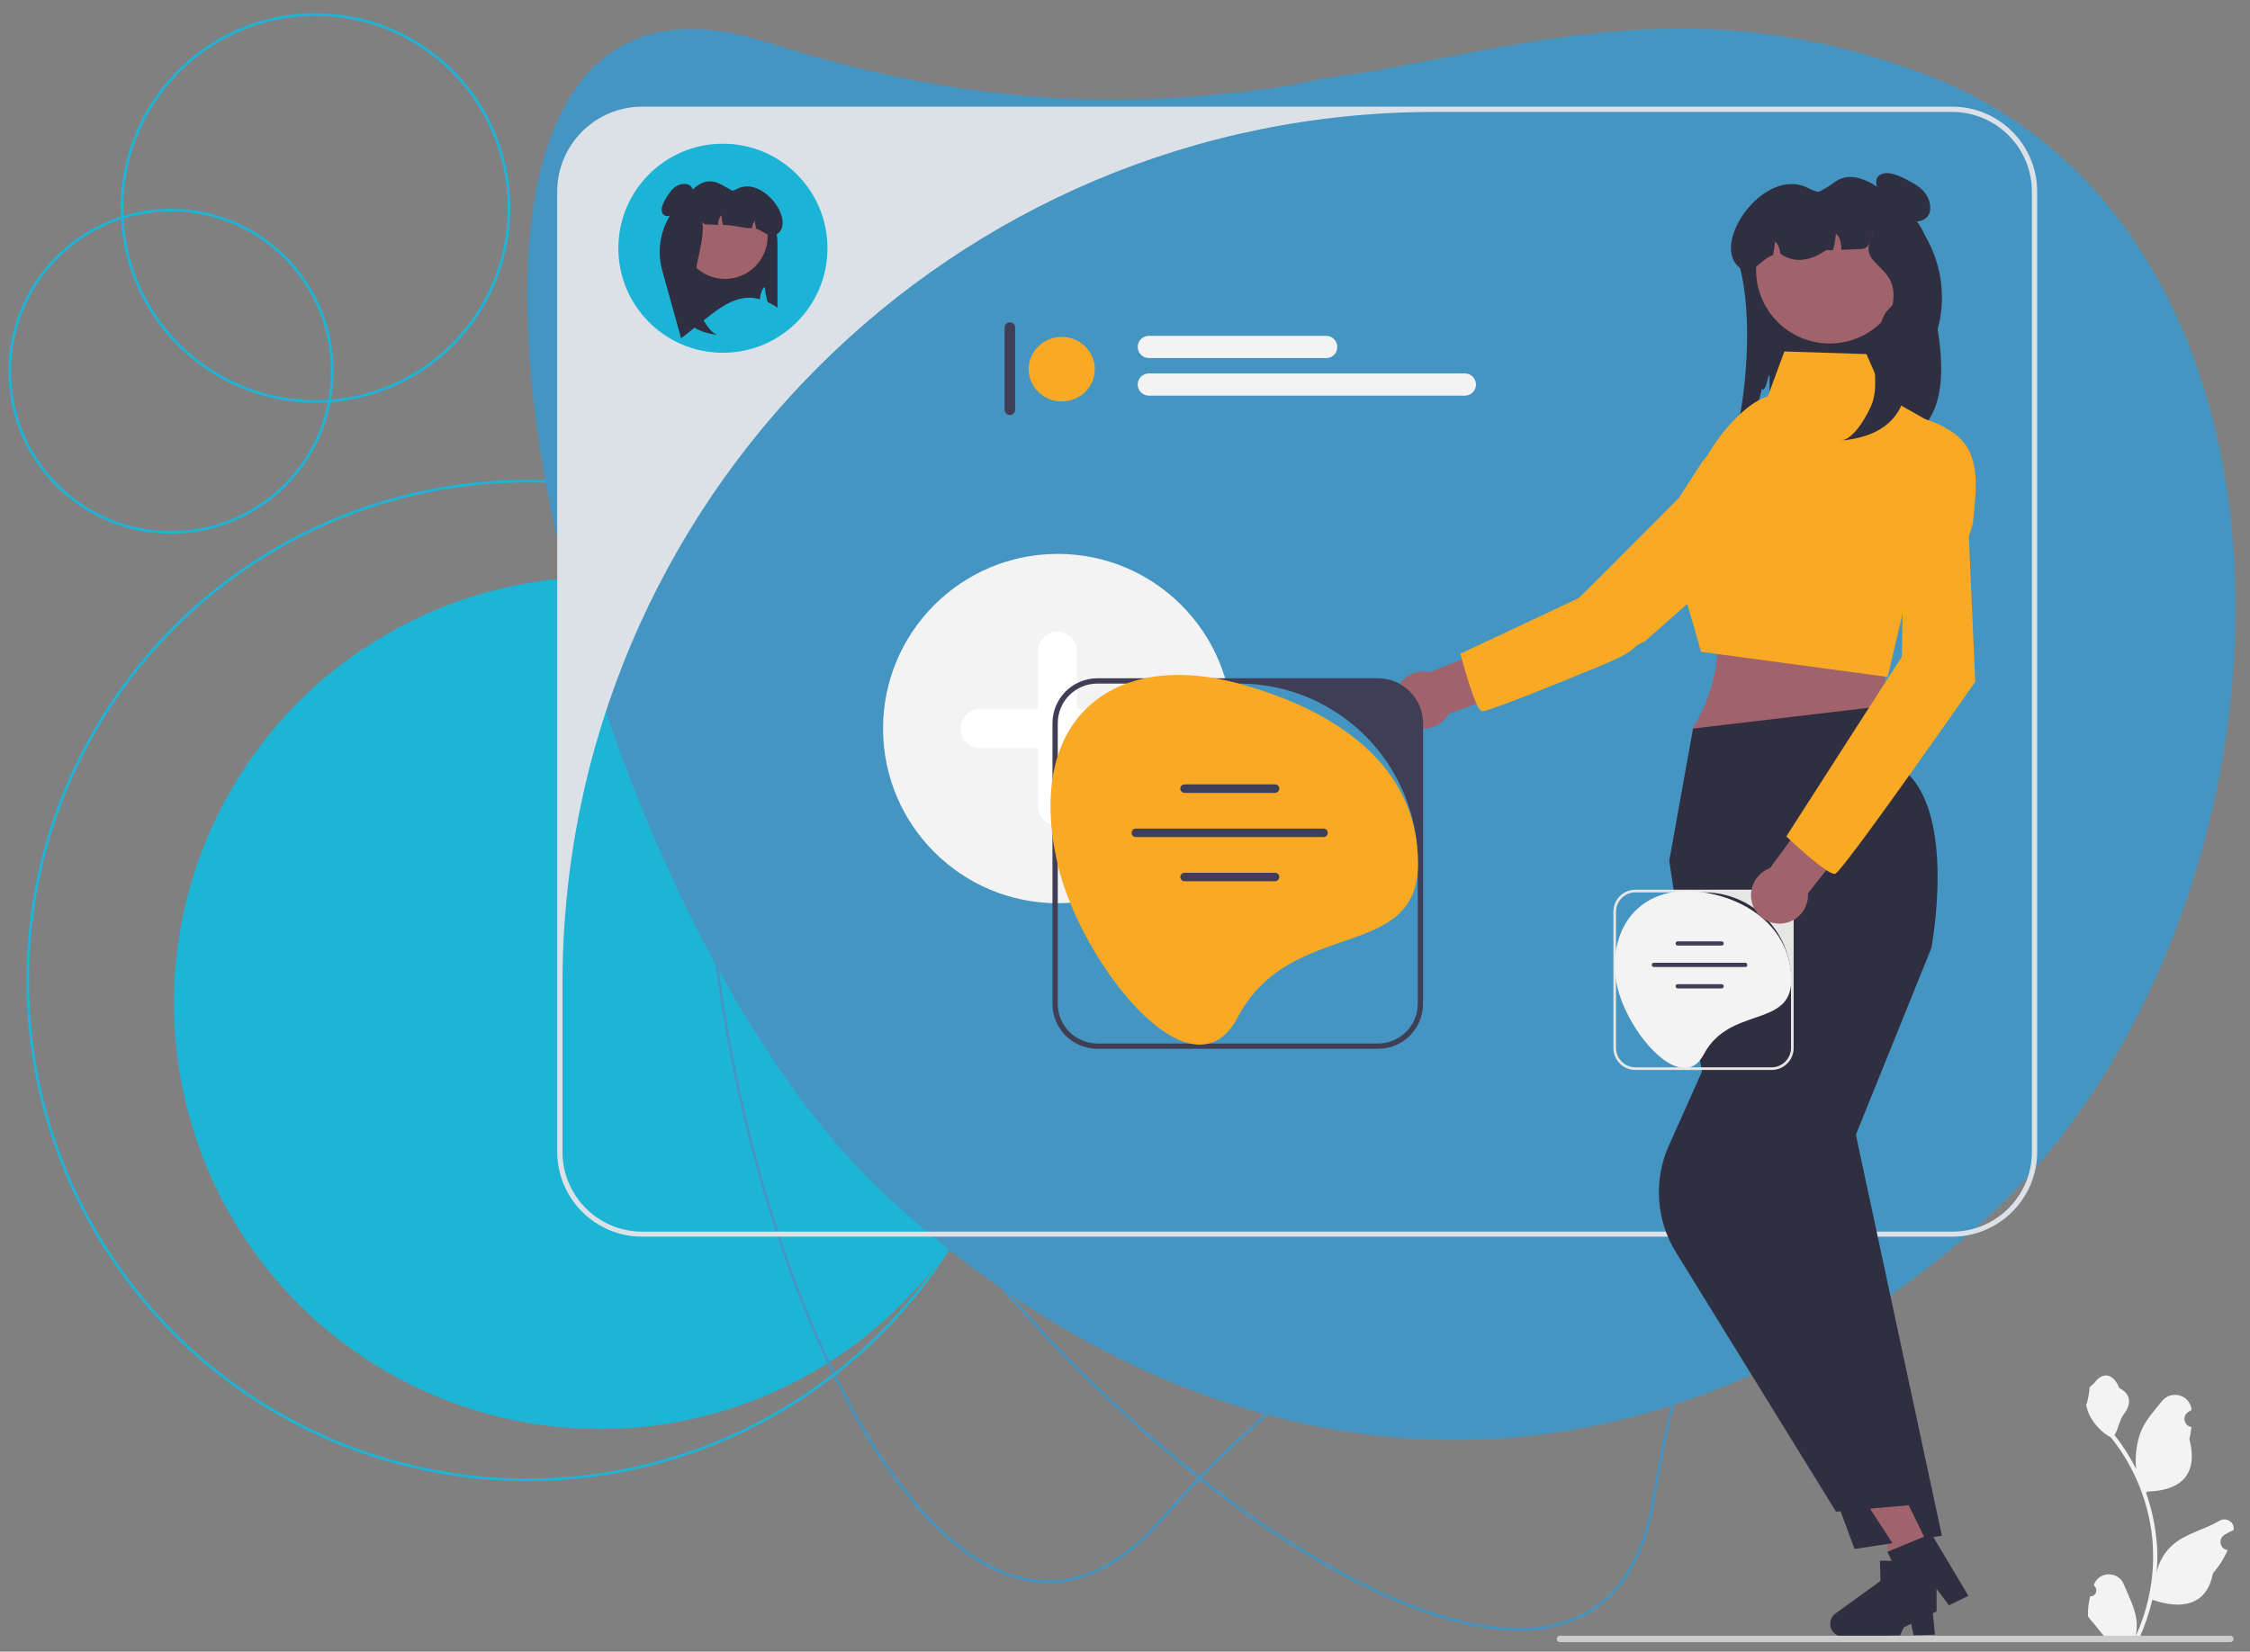
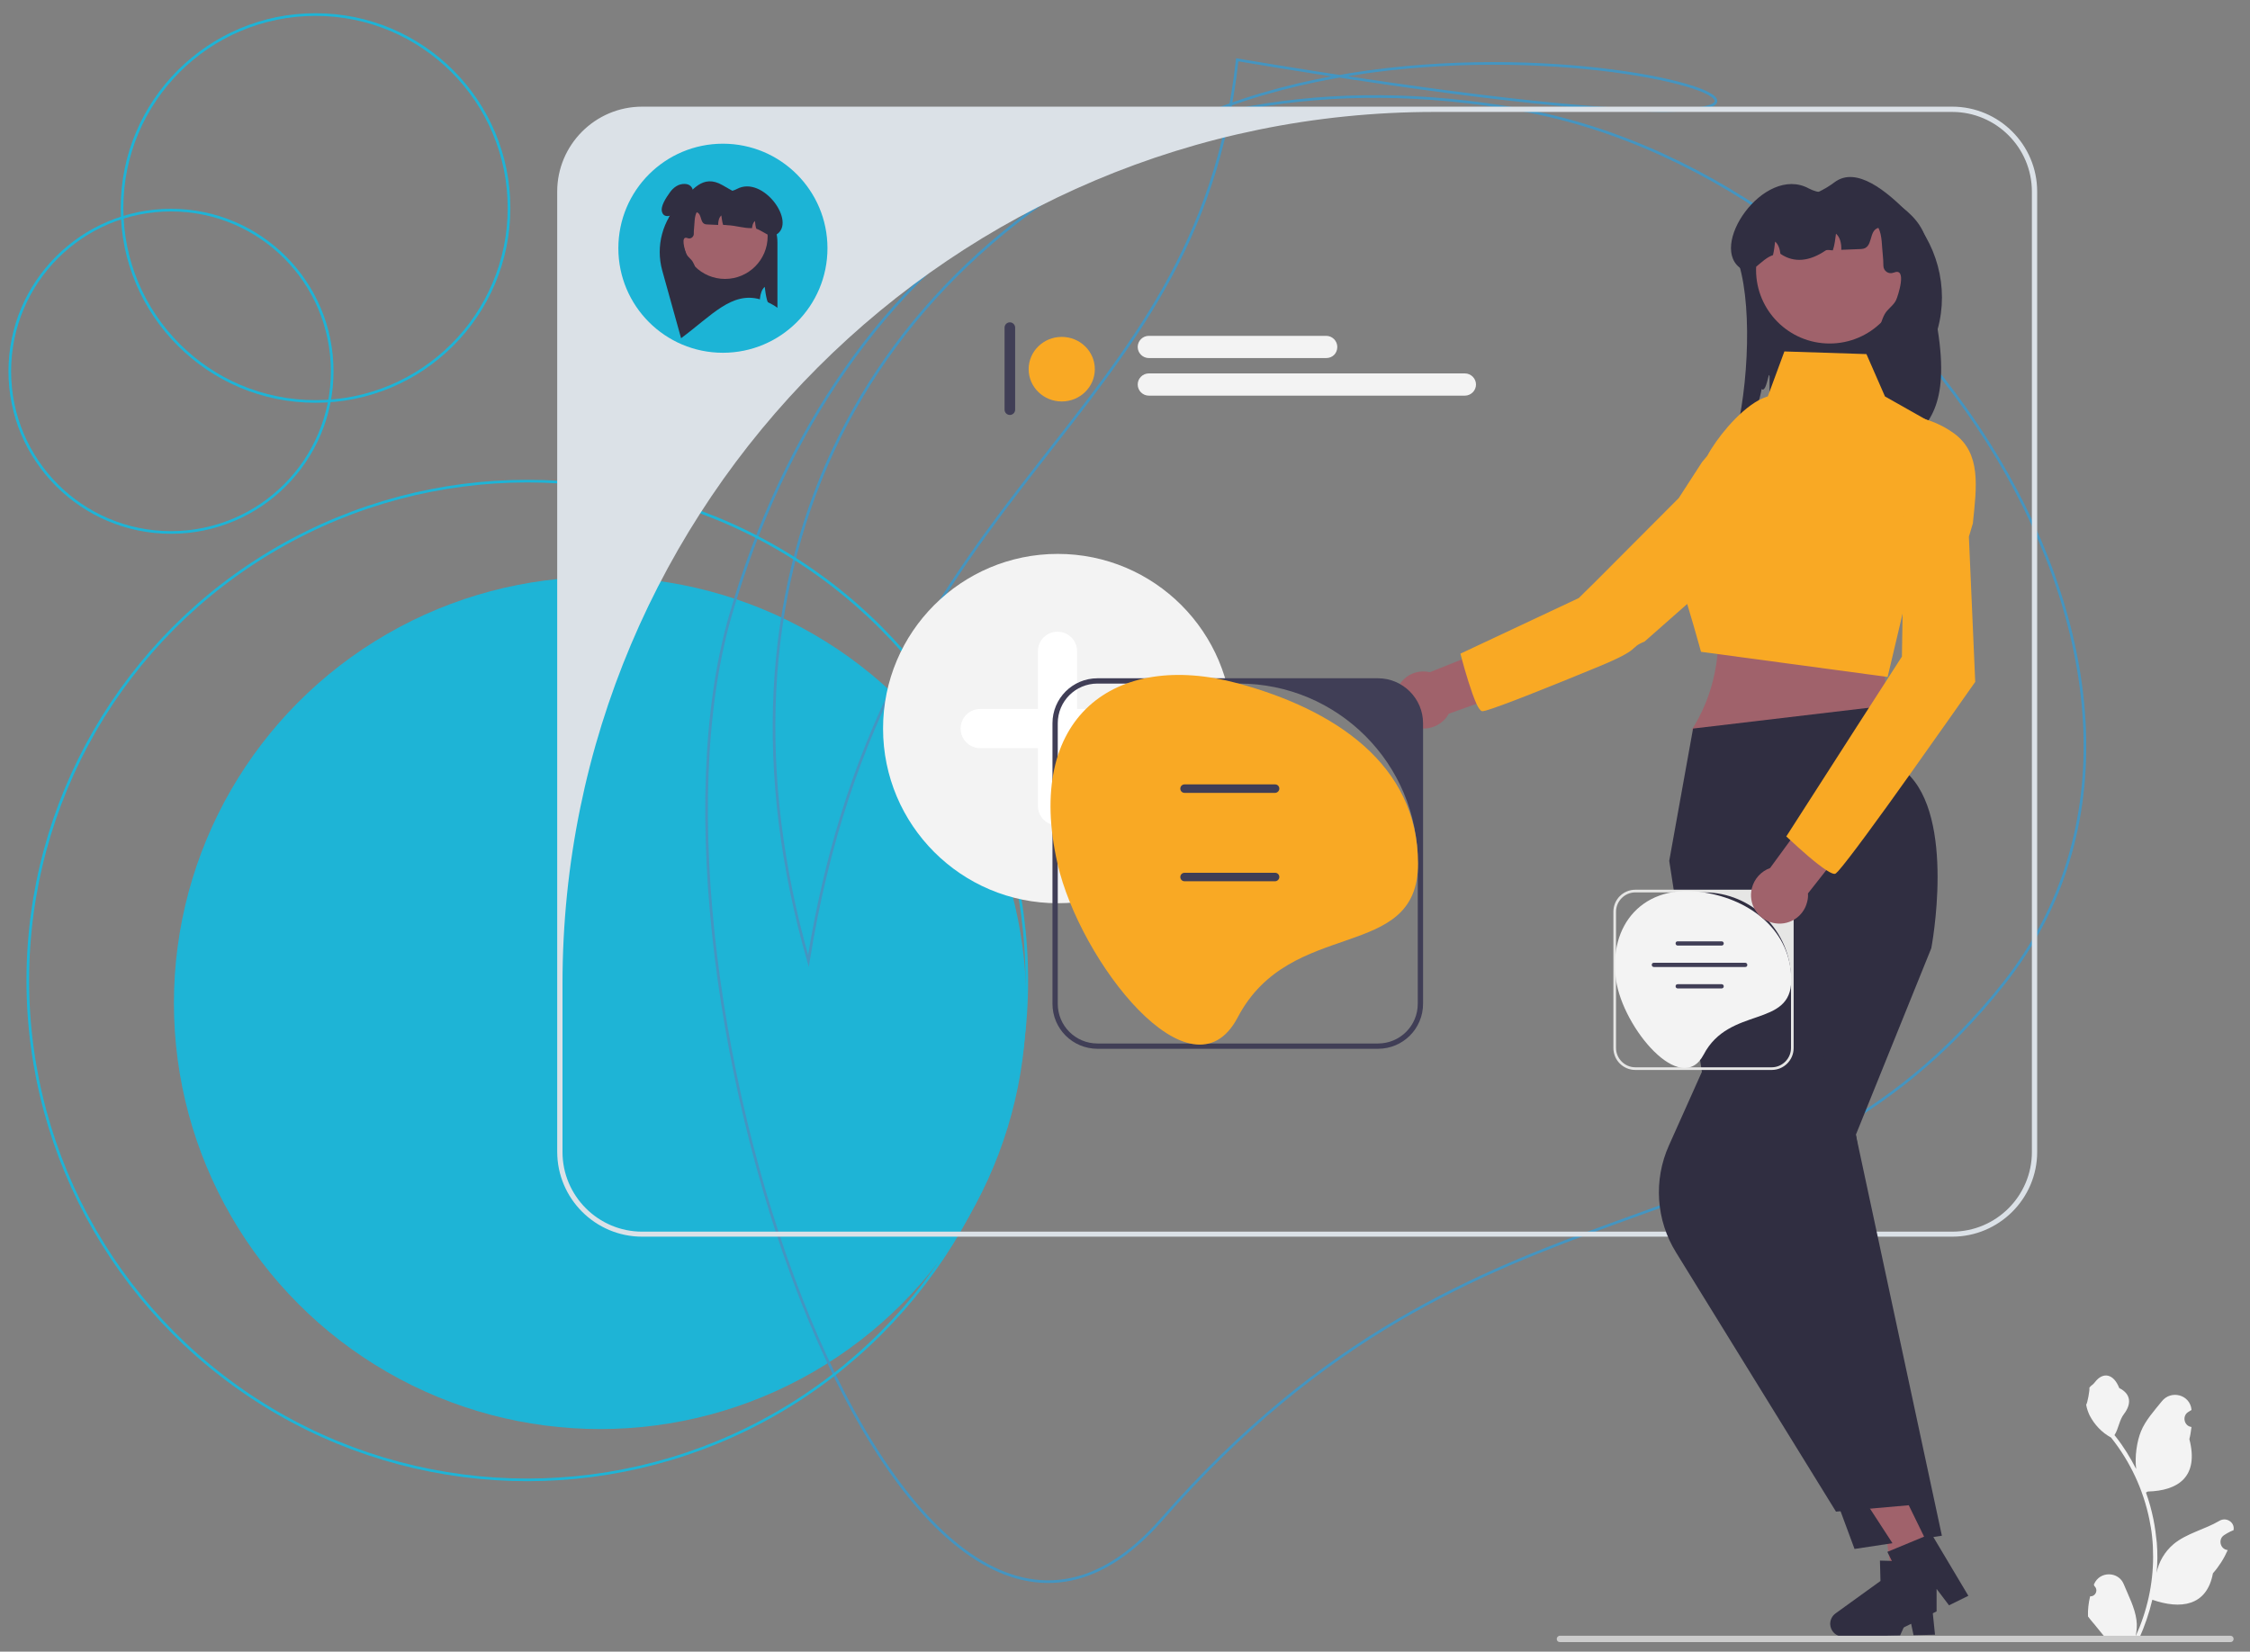
<svg xmlns="http://www.w3.org/2000/svg" version="1.1" x="0px" y="0px" viewBox="0 0 850 624.1" style="enable-background:new 0 0 850 624.1;" xml:space="preserve">
  <rect x="0" y="0" width="850" height="624.1" fill="#808080" stroke="none" />
  <style type="text/css">
	.st0{fill:#1EB4D6;}
	.st1{fill:none;stroke:#1EB4D6;stroke-miterlimit:10;}
	.st2{fill:none;stroke:#4495C1;stroke-miterlimit:10;}
	.st3{fill:#4495C1;}
	.st4{fill:#F3F3F3;}
	.st5{fill:#FFFFFF;}
	.st6{fill:#302E41;}
	.st7{fill:#A0626B;}
	.st8{fill:#DBE1E7;}
	.st9{fill:#F9A924;}
	.st10{fill:#403E56;}
	.st11{fill:#1CB4D6;}
	.st12{fill:#CCCCCC;}
	.st13{fill:#E6E6E5;}
</style>
  <g id="Livello_2">
</g>
  <g id="Livello_4">
</g>
  <g id="Livello_1">
</g>
  <g id="Livello_3">
    <circle class="st0" cx="226.7" cy="379" r="161" />
    <circle class="st1" cx="119.2" cy="78.6" r="73.1" />
    <path class="st2" d="M574.5,41.5C429.3,15.6,316.8,91.3,275.9,232.7s65.8,452.5,162.9,341.5c122.4-139.9,230.9-92.4,318.1-202.5   C848.4,256.4,720.3,67.5,574.5,41.5z" />
-     <path class="st2" d="M456.9,42.5c-136.8,55.1-192,179-151.5,320.6S601.4,711.6,624.8,566c29.5-183.6,146.6-200.9,162-340.5   C803,79.1,594.3-12.9,456.9,42.5z" />
+     <path class="st2" d="M456.9,42.5c-136.8,55.1-192,179-151.5,320.6c29.5-183.6,146.6-200.9,162-340.5   C803,79.1,594.3-12.9,456.9,42.5z" />
    <circle class="st1" cx="199.2" cy="370.5" r="188.7" />
-     <path class="st3" d="M745.9,464.5c-127.8,112.1-284.8,103.8-410.7-12.3S126.9-36.4,289.9,16C495.5,82.1,574-29.6,726.7,27.9   C886.8,88.2,874.4,351.9,745.9,464.5z" />
    <g>
      <g>
        <g>
          <circle class="st4" cx="399.6" cy="275.3" r="66" />
          <path class="st5" d="M428.7,267.9h-21.8v-21.8c0-4.1-3.3-7.4-7.4-7.4s-7.4,3.3-7.4,7.4v21.8h-21.8c-4.1,0-7.4,3.3-7.4,7.4      s3.3,7.4,7.4,7.4h21.8v21.8c0,4.1,3.3,7.4,7.4,7.4s7.4-3.3,7.4-7.4v-21.8h21.8c4.1,0,7.4-3.3,7.4-7.4S432.8,267.9,428.7,267.9z" />
        </g>
        <path class="st6" d="M732,124.4c4.7,29.4-3.9,36.4-12.2,43.9c-20-14.9-32.9-16.5-51.3-11.3c0-0.3,0-14.5,0-14.7     c-0.3-3-1.1,6.4-3,4.7c-0.4,2.7-2.9,11.3-3.1,12v0c-2,0.9-4.1,2.1-6.2,3.6c5-22,5.7-55.1-1.6-68.6c0-20,22.4-13,38.4-25.1     c8.4-6.4,20.1,3.9,27,10.7c0.1,0.1,0.1,0.1,0.2,0.2C731.7,91.5,736.4,108.5,732,124.4L732,124.4z" />
        <g>
          <polygon class="st7" points="725.5,595.5 714.7,595.7 708.7,553.2 724.6,552.9     " />
          <path class="st6" d="M691.4,613.7c0.1,2.7,2.3,4.8,4.9,4.7l21.5-0.4l3.5-7.7l1.6,7.6l8.1-0.2l-2.8-27.3l-2.8-0.1l-11.5-0.5      l-3.7-0.1l0.2,7.7l-16.9,12.2C692.1,610.6,691.4,612.1,691.4,613.7L691.4,613.7z" />
        </g>
        <path class="st7" d="M649.1,234.8c0.8,15.2-2.3,28.9-10,41l75-1l-4-36L649.1,234.8z" />
        <path class="st8" d="M737.5,467.3H242.6c-17.7,0-32.1-14.4-32.1-32.1V72.4c0-17.7,14.4-32.1,32.1-32.1h494.9     c17.7,0,32.1,14.4,32.1,32.1v362.9C769.6,452.9,755.2,467.3,737.5,467.3z M541.9,42.3c-181.9,0-329.4,147.5-329.4,329.4v63.6     c0,16.6,13.5,30.1,30.1,30.1h494.9c16.6,0,30.1-13.5,30.1-30.1V72.4c0-16.6-13.5-30.1-30.1-30.1H541.9L541.9,42.3z" />
        <path class="st6" d="M715.6,266.3l-76,9l-9,50l13,84l7,41l50,135l33-5l-32.5-151.5l28.5-70.5c0,0,9.5-49.5-9.5-66.5L715.6,266.3z     " />
        <path class="st9" d="M705.1,133.8l-31-1l-7,19l-14,10l-5,27c0,0-18,17-14,29s8.5,28.5,8.5,28.5l70.5,9.5l22-93l-23-13     L705.1,133.8z" />
        <g>
          <path class="st7" d="M540.2,254l30-12l9.2,16.2l-32.1,11.5c-0.5,0.9-1.1,1.8-1.9,2.5c-4.3,4.2-11.1,4.1-15.3-0.2      c-4.2-4.3-4.1-11.1,0.2-15.3C533,254.1,536.7,253.2,540.2,254L540.2,254z" />
          <path class="st9" d="M673.5,164.5c-2-5,5.8-9.5,1.6-13.3c-5.8-5.2-15.2,1.9-22.3,10c-3.3,3.8-6.1,7.8-7.8,11l-2,2.4l-8.8,13.6      l-31.4,31.5l-6.4,6.3l-44.7,21l0.1,0.3c0.1,0.4,0.3,1.1,0.5,1.9c1.1,4.1,3.5,12.4,5.5,16.8c0.7,1.5,1.4,2.5,2,2.7      c0.2,0.1,0.7,0,1.5-0.2c5.4-1.5,24.2-9,42.6-16.6c16.7-6.9,11.2-6.9,17.2-9.4l0.1,0l47.5-41.9l3.9-3.4      C681,186.3,678.4,176.4,673.5,164.5L673.5,164.5z" />
        </g>
        <g>
          <polygon class="st7" points="729.1,585.2 719.4,590 696,554 710.4,546.9     " />
          <path class="st6" d="M705.8,616.1c1.2,2.4,4.1,3.4,6.5,2.2l19.3-9.4l0-8.5l4.7,6.2l7.3-3.6l-14-23.5l-2.6,1.1l-10.6,4.4      l-3.4,1.4l3.4,6.9l-10.2,18.2C705.2,613,705.1,614.6,705.8,616.1L705.8,616.1z" />
        </g>
        <path class="st6" d="M668.1,348.8l-37.6,84c-5.9,13.1-4.9,28.3,2.7,40.5l60.4,97.9l30.7-2.7l-23.2-139.8" />
        <circle class="st7" cx="691.2" cy="102" r="27.8" />
        <path class="st6" d="M728.2,102.8c-1,5.7-1.3,13.1-4.5,18c-2.3,3.5-6.4,2.8-10.2,2.8l-3,2.9c-0.8-2.3,0.4-5.8,1.5-7.8     c1.1-2,3.3-3.2,4.3-5.3c0.7-1.5,4.3-12.5-0.8-10.4l-0.1,0c-1.9,0.8-3.9-0.6-3.9-2.6c0-1.4-0.1-2.8-0.2-3.8     c-0.4-3.1-0.2-7.8-1.7-10.5c-3.9,1.1-1.7,7.8-6.5,8c-2.5,0.1-5,0.2-7.5,0.3c0.1-2.4-0.5-4.8-2-6.1c-0.3,2.1-0.5,4.3-1.2,6.3     c-1,0-2.1-0.4-2.8,0.1c-5.9,4-11.8,4.8-17,1.2c-0.2-1.8-0.8-3.6-2-4.6c-0.2,1.7-0.4,3.4-0.8,5.1c-4.8,1.6-7.6,7.7-11.6,5.4     c-13.6-8,8.1-39.8,25.1-30.6c7.1,3.8,15-0.1,22.9,1.5c5.8,1.2,11.8,4.5,16,8.8C728,87.3,729.7,94.9,728.2,102.8L728.2,102.8z" />
-         <path class="st6" d="M716.5,79.8c-3.5-2.7-9.5,6.9-10.5,12.9c-1.7,10.2,18.2,7.9,4.5,34.5c-4.6,8.9,0,17.9-3.6,26.1     c-2.7,6.1-7.6,13.4-12.1,13.3c7.4-0.8,20.1-2.7,24.4-15.7c2.4-7.1,1.1-15.3,1.6-23.1c0.5-8.8,0.1-19.8,1.4-28.1" />
        <g>
          <path class="st10" d="M381.5,121.8c-1.1,0-2,0.9-2,2v31c0,1.1,0.9,2,2,2s2-0.9,2-2v-31C383.5,122.7,382.6,121.8,381.5,121.8z" />
          <g>
            <ellipse class="st9" cx="401.1" cy="139.5" rx="12.5" ry="12.2" />
            <path class="st4" d="M501,135.3H434c-2.3,0-4.2-1.9-4.2-4.2c0-2.3,1.9-4.2,4.2-4.2H501c2.3,0,4.2,1.9,4.2,4.2       C505.2,133.5,503.4,135.3,501,135.3z" />
            <path class="st4" d="M553.4,149.5H434c-2.3,0-4.2-1.9-4.2-4.2c0-2.3,1.9-4.2,4.2-4.2h119.4c2.3,0,4.2,1.9,4.2,4.2       C557.6,147.6,555.7,149.5,553.4,149.5z" />
          </g>
        </g>
        <g>
          <circle class="st11" cx="273.1" cy="93.8" r="39.5" />
          <path class="st6" d="M250.2,102.3l7.1,25.5c11.6-8.6,19.1-17.7,29.8-14.7c0-0.1,0-0.3,0-0.4c0.2-1.7,0.7-3.4,1.8-4.3      c0.2,1.6,0.4,3.2,0.8,4.7c0.1,0.4,0.2,0.8,0.4,1.1v0c1.2,0.6,2.4,1.2,3.6,2.1V91.7c0-11.6-10.7-15.8-20.7-21.7      c-7.7-4.5-11.7,2.3-15.7,6.2c0,0-0.1,0.1-0.1,0.1C250.3,83.1,247.6,93,250.2,102.3L250.2,102.3z" />
          <circle class="st7" cx="273.9" cy="89.3" r="16.1" />
          <path class="st6" d="M252.4,89.8c0.6,3.3,0.7,7.6,2.6,10.5c1.3,2,3.7,1.6,5.9,1.6l1.8,1.7c0.5-1.3-0.2-3.4-0.9-4.5      c-0.6-1.2-1.9-1.9-2.5-3.1c-0.4-0.9-2.5-7.3,0.5-6l0,0c1.1,0.4,2.2-0.4,2.3-1.5c0-0.8,0-1.6,0.1-2.2c0.2-1.8,0.1-4.5,1-6.1      c2.2,0.7,1,4.5,3.8,4.6c1.4,0.1,2.9,0.1,4.3,0.2c0-1.4,0.3-2.8,1.2-3.6c0.2,1.2,0.3,2.5,0.7,3.6c0.6,0,1.1,0,1.6,0.1      c3.2,0.1,6.1,1.2,9.3,1.1c0.1-1.1,0.4-2.1,1.1-2.7c0.1,1,0.2,2,0.5,2.9c2.8,1,5.2,3.7,7.5,2.3c7.9-4.6-4.9-22.6-14.8-17.3      c-4.1,2.2-8.7-0.1-13.3,0.9c-3.4,0.7-6.9,2.6-9.3,5.1C252.5,80.7,251.5,85.1,252.4,89.8L252.4,89.8z" />
-           <path class="st6" d="M259.2,76.3c2-1.6,5.5,4,6.1,7.5c1,5.9-2.1,14-2.6,20c-0.4,5.8,0,10.4,2.1,15.1c1.5,3.5,4.4,7.8,7,7.7      c-4.3-0.5-11.7-1.5-14.2-9.1c-1.4-4.1-0.7-8.9-0.9-13.4c-0.3-5.1,0-11.5-0.8-16.3" />
        </g>
        <path class="st4" d="M789.6,603.2c2.1,0.1,3.2-2.4,1.6-3.9l-0.2-0.6c0,0,0-0.1,0.1-0.1c2.1-5,9.2-4.9,11.2,0     c1.8,4.4,4.2,8.9,4.8,13.5c0.3,2.1,0.1,4.2-0.3,6.2c4.3-9.4,6.6-19.7,6.6-30c0-2.6-0.1-5.2-0.4-7.8c-0.2-2.1-0.6-4.2-1-6.3     c-2.3-11.3-7.3-22-14.5-31c-3.5-1.9-6.3-4.9-8.1-8.4c-0.6-1.3-1.1-2.7-1.3-4.1c0.4,0.1,1.5-5.9,1.2-6.3c0.5-0.8,1.5-1.2,2.1-2.1     c3-4,7.1-3.3,9.2,2.2c4.6,2.3,4.6,6.1,1.8,9.8c-1.8,2.3-2,5.5-3.6,8c0.2,0.2,0.3,0.4,0.5,0.6c3,3.8,5.5,7.9,7.7,12.2     c-0.6-4.8,0.3-10.5,1.8-14.2c1.7-4.2,5-7.8,7.9-11.4c3.5-4.4,10.6-2.5,11.2,3.1c0,0.1,0,0.1,0,0.2c-0.4,0.2-0.8,0.5-1.3,0.8     c-2.3,1.5-1.5,5.2,1.2,5.6l0.1,0c-0.2,1.5-0.4,3.1-0.8,4.6c3.7,14.3-4.3,19.5-15.7,19.8c-0.3,0.1-0.5,0.3-0.7,0.4     c1.2,3.3,2.1,6.6,2.8,10c0.6,3,1,6,1.3,9c0.3,3.8,0.3,7.7-0.1,11.5l0-0.1c0.8-4.2,3.1-8.1,6.4-10.9c4.9-4.1,11.9-5.6,17.3-8.8     c2.6-1.6,5.9,0.5,5.4,3.4l0,0.1c-0.8,0.3-1.6,0.7-2.3,1.1c-0.4,0.2-0.8,0.5-1.3,0.8c-2.3,1.5-1.5,5.2,1.2,5.6l0.1,0     c0,0,0.1,0,0.1,0c-1.4,3.2-3.3,6.2-5.6,8.8c-2.3,12.5-12.3,13.7-22.9,10h0c-1.2,5.1-2.9,10-5,14.7h-18c-0.1-0.2-0.1-0.4-0.2-0.6     c1.7,0.1,3.3,0,5-0.3c-1.3-1.6-2.7-3.3-4-4.9c0,0-0.1-0.1-0.1-0.1c-0.7-0.8-1.4-1.7-2-2.5l0,0C788.7,608.3,789,605.7,789.6,603.2     L789.6,603.2L789.6,603.2z" />
        <path class="st12" d="M588.1,619.3c0,0.7,0.5,1.2,1.2,1.2h253.3c0.7,0,1.2-0.5,1.2-1.2c0-0.7-0.5-1.2-1.2-1.2H589.3     C588.6,618.1,588.1,618.7,588.1,619.3L588.1,619.3z" />
        <g>
          <path class="st10" d="M537.6,273.3v106c0,9.4-7.6,17-17,17h-106c-9.4,0-17-7.6-17-17v-106c0-9.4,7.6-17,17-17h106      C529.9,256.3,537.6,263.9,537.6,273.3z M520.6,394.3c8.3,0,15-6.7,15-15v-53.4c0-37.3-30.2-67.6-67.6-67.6h-53.4      c-8.3,0-15,6.7-15,15v106c0,8.3,6.7,15,15,15H520.6z" />
          <path class="st9" d="M535.7,326.3c0-37.6-31.8-58.3-68.1-68.1c-46.6-12.6-80.7,12.9-68.1,68.1c8.3,36.7,50.6,91.4,68.1,58.1      C487.6,346.3,535.7,363.9,535.7,326.3z" />
          <g>
            <path class="st10" d="M481.7,299.6h-34.2c-0.9,0-1.6-0.7-1.6-1.6s0.7-1.6,1.6-1.6h34.2c0.9,0,1.6,0.7,1.6,1.6       S482.5,299.6,481.7,299.6L481.7,299.6z" />
            <path class="st10" d="M481.7,333h-34.2c-0.9,0-1.6-0.7-1.6-1.6s0.7-1.6,1.6-1.6h34.2c0.9,0,1.6,0.7,1.6,1.6       S482.5,333,481.7,333L481.7,333z" />
-             <path class="st10" d="M500,316.3h-70.9c-0.9,0-1.6-0.7-1.6-1.6s0.7-1.6,1.6-1.6H500c0.9,0,1.6,0.7,1.6,1.6       S500.9,316.3,500,316.3L500,316.3z" />
          </g>
        </g>
        <g>
          <path class="st13" d="M677.6,344.6V396c0,4.6-3.7,8.3-8.3,8.3h-51.5c-4.6,0-8.3-3.7-8.3-8.3v-51.5c0-4.6,3.7-8.3,8.3-8.3h51.5      C673.9,336.3,677.6,340,677.6,344.6z M669.3,403.3c4,0,7.3-3.3,7.3-7.3v-26c0-18.1-14.7-32.8-32.8-32.8h-26      c-4,0-7.3,3.3-7.3,7.3V396c0,4,3.3,7.3,7.3,7.3H669.3z" />
          <path class="st4" d="M676.7,370.3c0-18.3-15-30.3-33.1-33.1c-22.9-3.6-36.1,12.4-33.1,33.1c2.6,18.1,24.6,44.4,33.1,28.2      C653.3,380,676.7,388.6,676.7,370.3z" />
          <g>
            <path class="st10" d="M650.4,357.3h-16.6c-0.4,0-0.8-0.3-0.8-0.8s0.3-0.8,0.8-0.8h16.6c0.4,0,0.8,0.3,0.8,0.8       S650.8,357.3,650.4,357.3z" />
            <path class="st10" d="M650.4,373.5h-16.6c-0.4,0-0.8-0.3-0.8-0.8s0.3-0.8,0.8-0.8h16.6c0.4,0,0.8,0.3,0.8,0.8       S650.8,373.5,650.4,373.5z" />
            <path class="st10" d="M659.3,365.4h-34.5c-0.4,0-0.8-0.3-0.8-0.8s0.3-0.8,0.8-0.8h34.5c0.4,0,0.8,0.3,0.8,0.8       S659.8,365.4,659.3,365.4z" />
          </g>
        </g>
        <g>
          <path class="st7" d="M668.7,328l19-26l16.4,8.8l-21.1,26.8c0.1,1,0,2.1-0.3,3.2c-1.4,5.8-7.2,9.3-13,7.9      c-5.8-1.4-9.3-7.2-7.9-13C662.7,332,665.4,329.2,668.7,328L668.7,328z" />
          <path class="st9" d="M738.1,163.7c-4.3-3.1-9.4-5.3-15-6.3c-7.6-1.3-0.9,9.7-2.6,20.4c-0.8,5-1,9.9-0.7,13.5l-0.4,3.1l-0.3,16.2      l-0.6,37.5l-17,26.4l-26.7,41.6l0.3,0.2c0.3,0.3,0.8,0.8,1.4,1.3c3.1,2.9,9.5,8.7,13.6,11.3c1.4,0.9,2.5,1.4,3.1,1.3      c0.2,0,0.6-0.4,1.2-1c3.8-4.2,15.7-20.5,27.2-36.7c10.5-14.8,20.8-29.4,24.5-34.7l0.1-0.1l-2.4-54.9l1.5-5      C746.7,184.1,748.6,171.3,738.1,163.7L738.1,163.7z" />
        </g>
      </g>
-       <path class="st6" d="M712.8,75.4c-2.7-1.9-6.5-7.9-1.8-9.7c3.5-1.3,9.2,2.1,12.2,3.8c3.3,1.9,5.8,4.8,6,8.7    c0.3,5.9-6.4,6.6-10.4,4.6" />
      <path class="st6" d="M256.2,79.5c-1.3,1.6-5.2,3.6-6.1,0.6c-0.7-2.2,1.7-5.6,2.9-7.3c1.3-1.9,3.3-3.4,5.7-3.3    c3.7,0.1,3.8,4.3,2.3,6.7" />
    </g>
    <circle class="st1" cx="64.6" cy="140.3" r="60.9" />
  </g>
</svg>